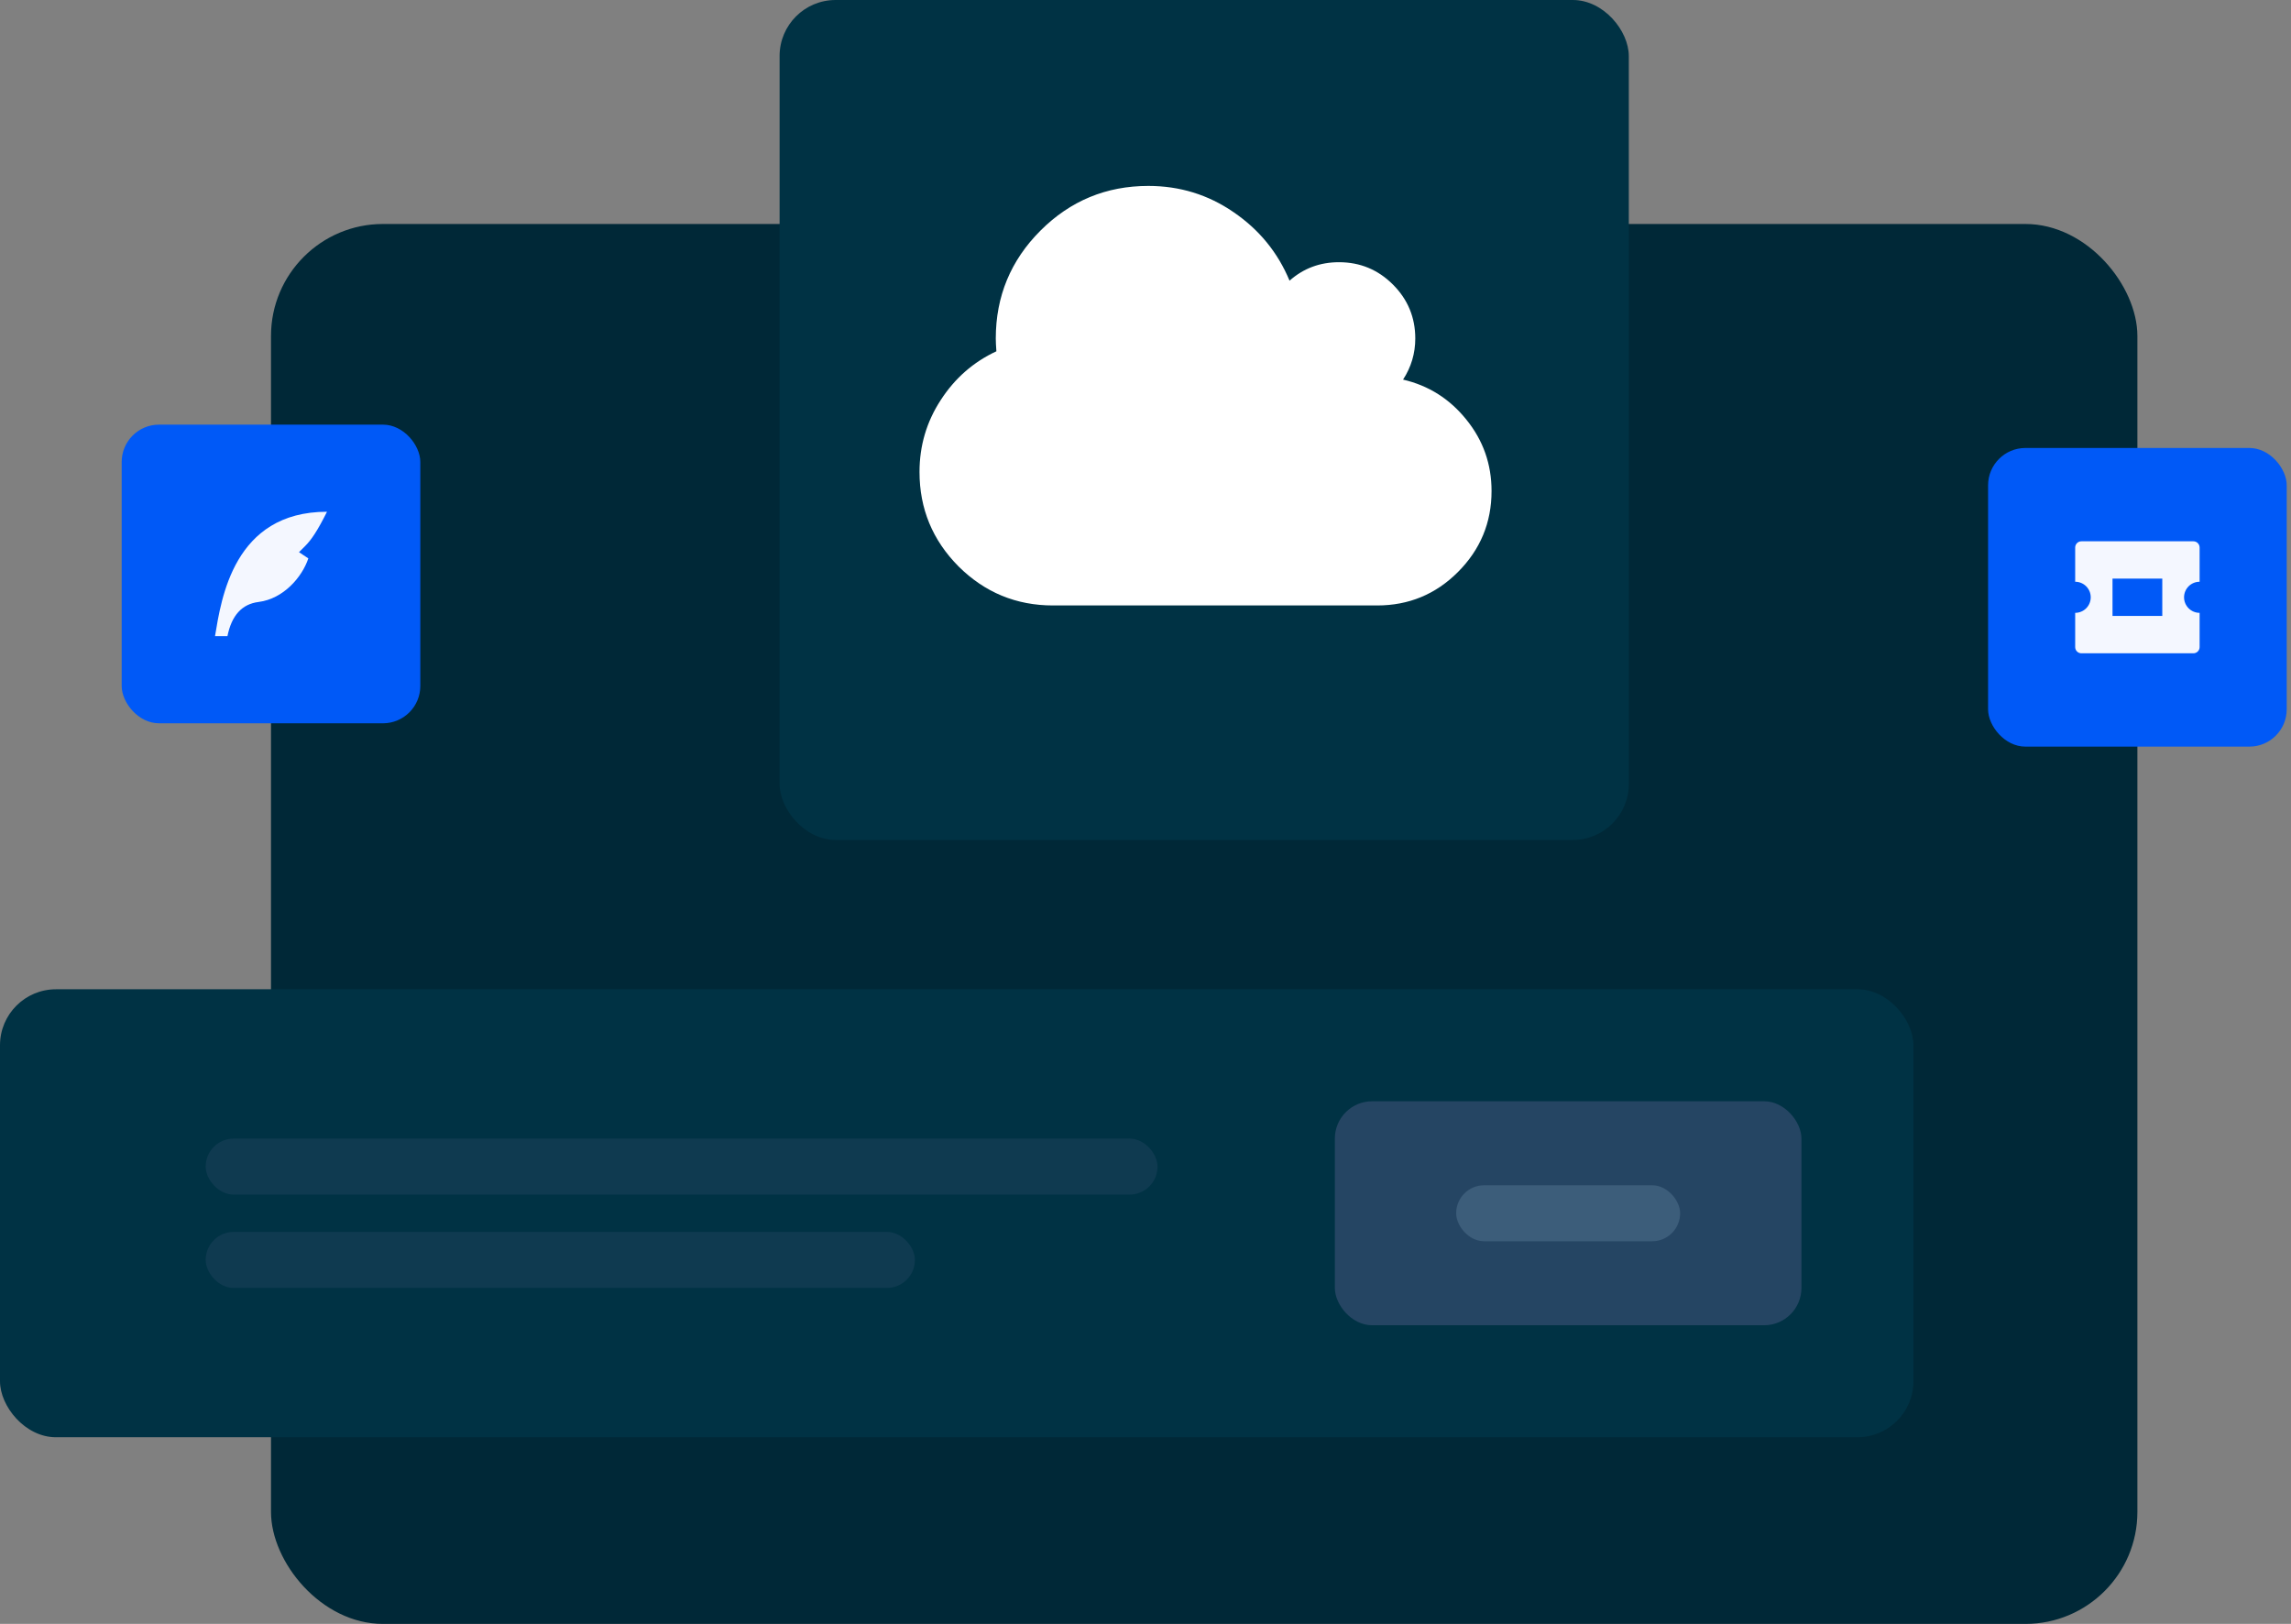
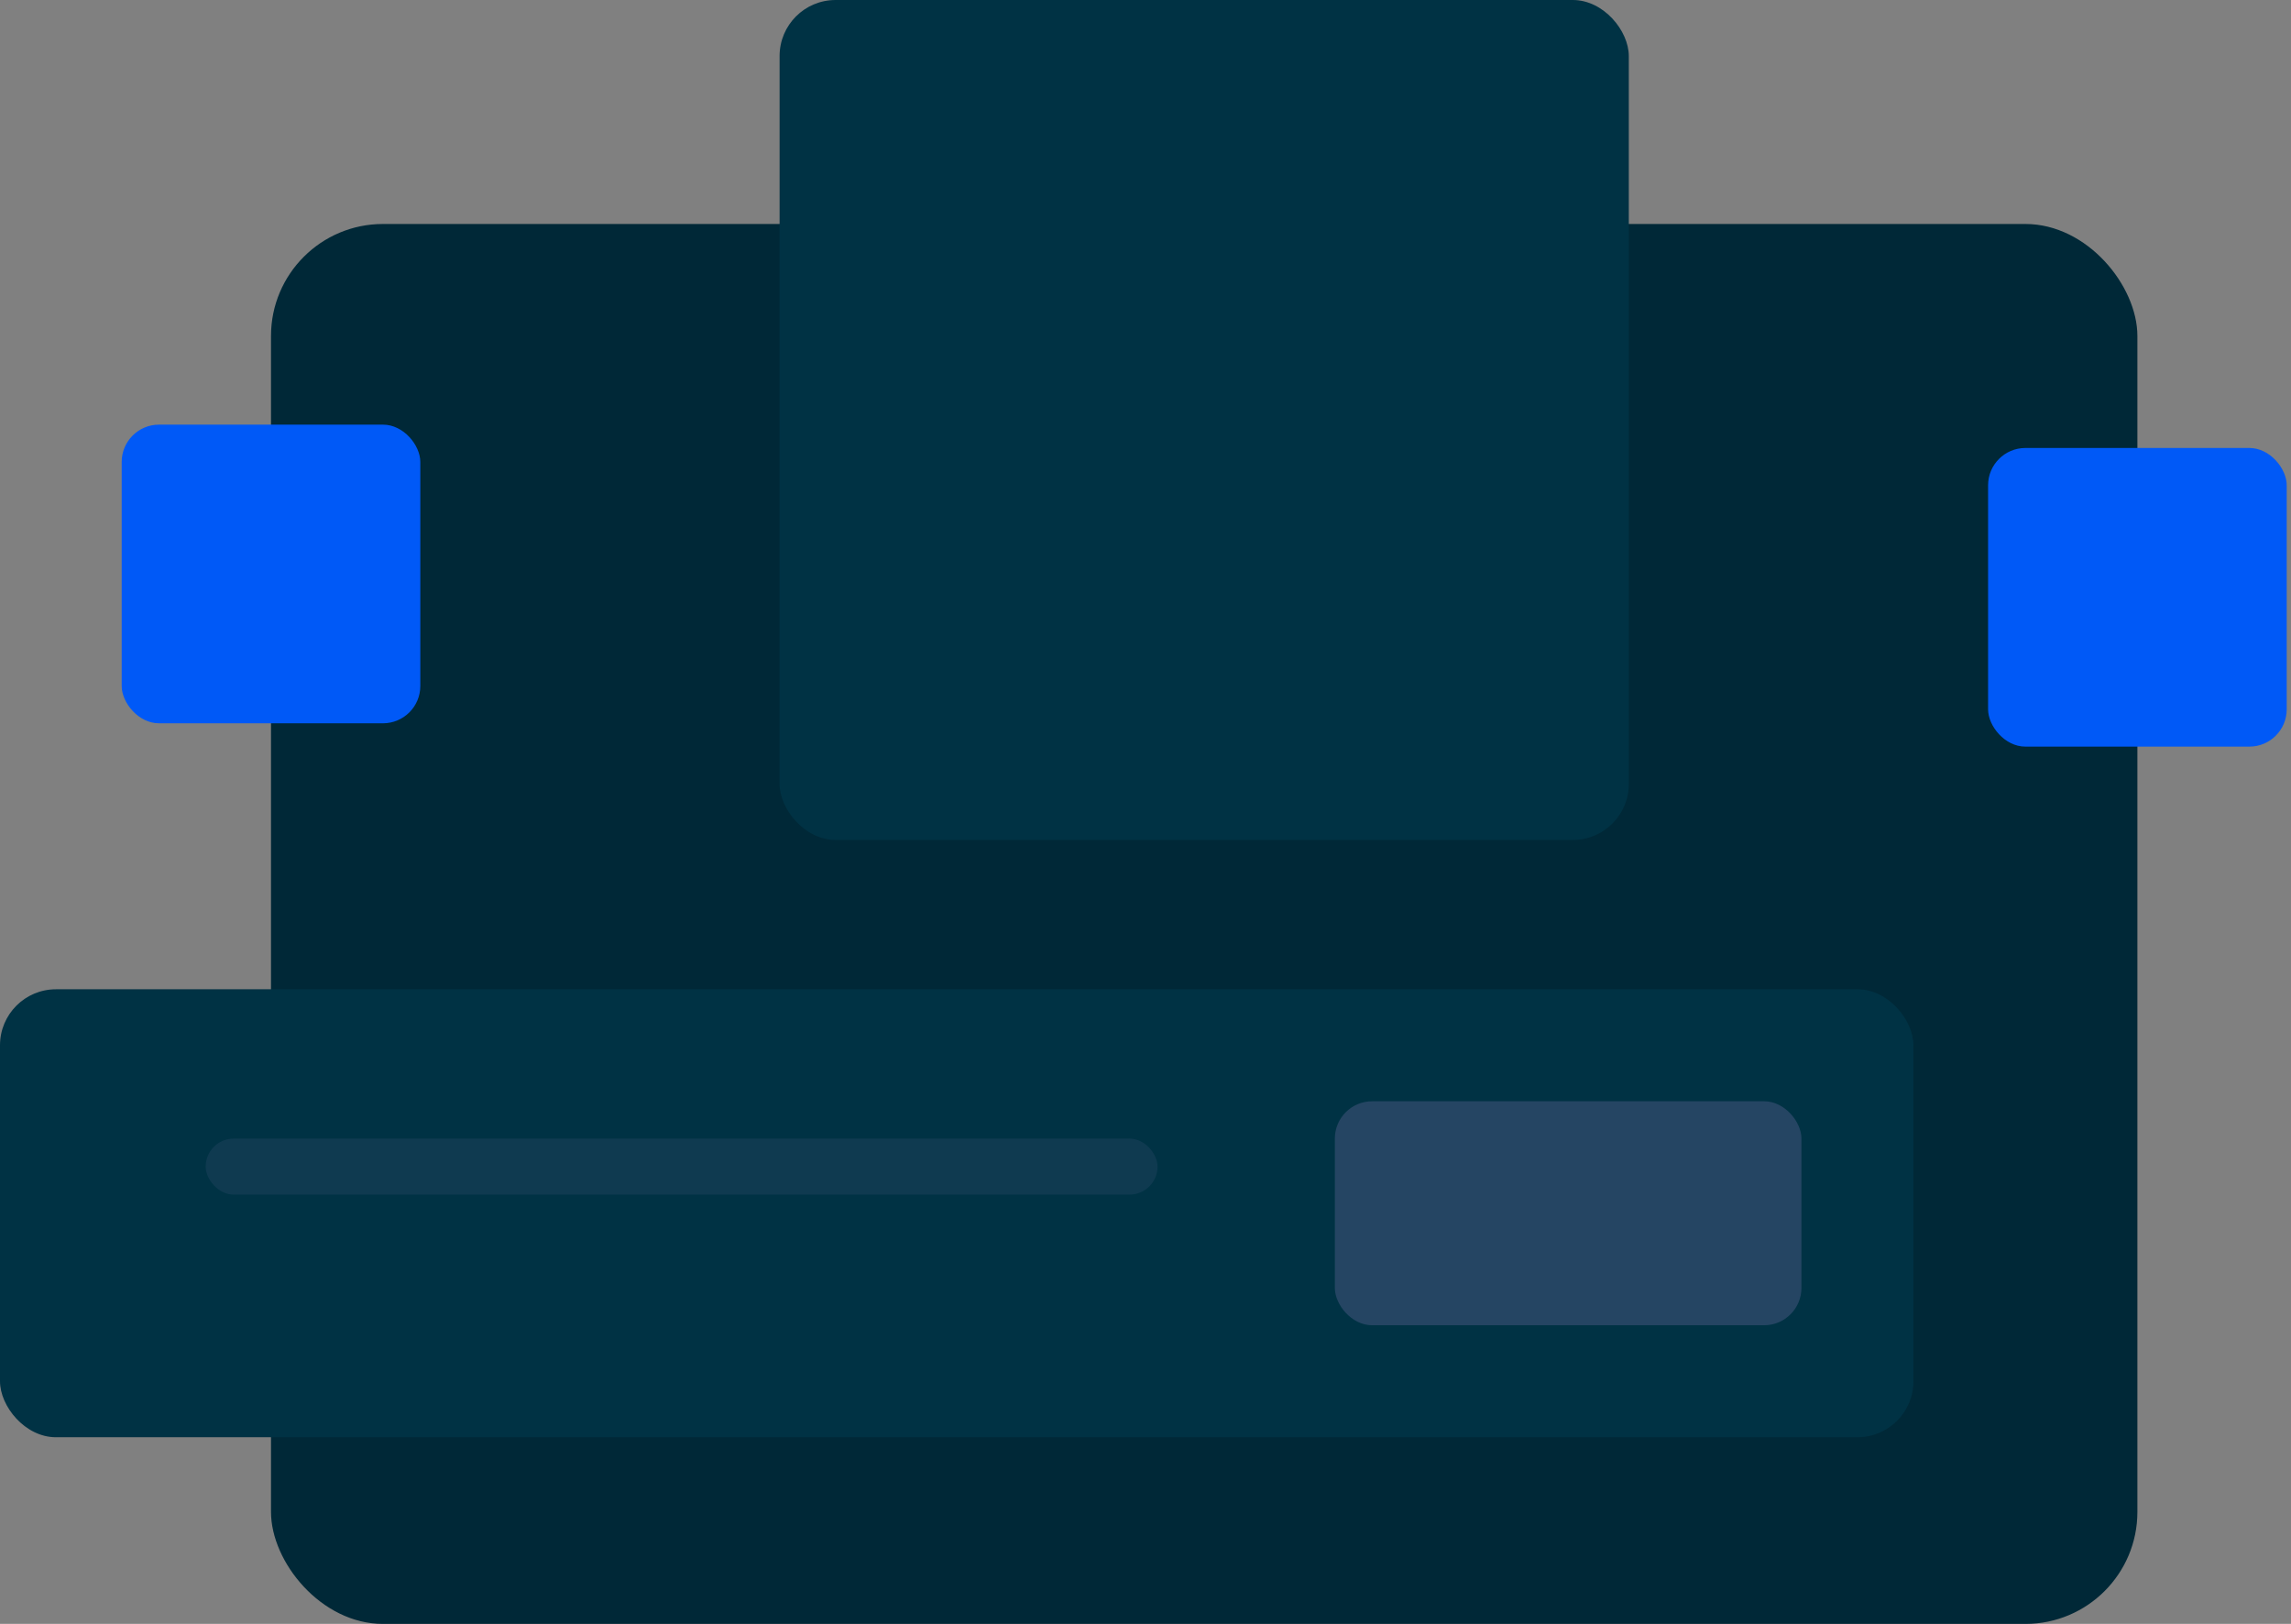
<svg xmlns="http://www.w3.org/2000/svg" width="491" height="348" viewBox="0 0 491 348" fill="none">
  <rect x="0" y="0" width="491" height="348" fill="#808080" stroke="none" />
  <rect x="58.08" y="48" width="400" height="300" rx="24" fill="#002837" />
  <rect y="212" width="410.08" height="96" rx="12" fill="#003244" />
  <g opacity="0.48">
    <rect x="286.08" y="236" width="100" height="48" rx="8" fill="#4E5A85" />
-     <rect x="312.08" y="254" width="48" height="12" rx="6" fill="#7E8BB6" />
  </g>
  <rect opacity="0.2" x="44.08" y="244" width="204" height="12" rx="6" fill="#4E5A85" />
-   <rect opacity="0.2" x="44.08" y="264" width="152" height="12" rx="6" fill="#4E5A85" />
  <rect x="26.08" y="91" width="64" height="64" rx="8" fill="#0059F7" />
-   <path d="M70.08 109.667C50.08 109.667 47.413 128.333 46.08 136.333H48.744C49.632 131.889 51.855 129.445 55.413 129C60.747 128.333 64.747 123.667 66.08 119.667L64.08 118.333L65.413 117C66.747 115.667 68.085 113.667 70.08 109.667Z" fill="#F4F7FF" />
  <rect x="167.08" width="182" height="180" rx="12" fill="#003244" />
-   <path d="M319.665 105.229C319.665 111.997 317.26 117.786 312.449 122.597C307.682 127.364 301.914 129.748 295.145 129.748H225.673C217.798 129.748 211.051 126.96 205.432 121.383C199.855 115.764 197.067 109.017 197.067 101.142C197.067 95.523 198.578 90.394 201.601 85.754C204.623 81.071 208.603 77.58 213.541 75.282C213.456 74.09 213.413 73.174 213.413 72.536C213.413 63.511 216.606 55.806 222.991 49.421C229.377 43.036 237.082 39.843 246.106 39.843C252.832 39.843 258.919 41.716 264.368 45.462C269.859 49.208 273.861 54.104 276.372 60.148C279.352 57.509 282.885 56.19 286.972 56.19C291.484 56.19 295.337 57.786 298.529 60.979C301.722 64.171 303.318 68.024 303.318 72.536C303.318 75.729 302.446 78.666 300.7 81.348C306.192 82.625 310.725 85.498 314.301 89.968C317.877 94.395 319.665 99.482 319.665 105.229Z" fill="white" />
  <rect x="426.08" y="96" width="64" height="64" rx="8" fill="#0059F7" />
-   <path d="M470.08 116C470.434 116 470.773 116.14 471.023 116.391C471.273 116.641 471.414 116.98 471.414 117.333V124.667C470.529 124.667 469.682 125.018 469.057 125.643C468.431 126.268 468.08 127.116 468.08 128C468.08 128.884 468.431 129.732 469.057 130.357C469.682 130.982 470.529 131.333 471.414 131.333V138.667C471.414 139.02 471.273 139.359 471.023 139.609C470.773 139.86 470.434 140 470.08 140H446.08C445.727 140 445.387 139.86 445.137 139.609C444.887 139.359 444.747 139.02 444.747 138.667V131.333C445.631 131.333 446.479 130.982 447.104 130.357C447.729 129.732 448.08 128.884 448.08 128C448.08 127.116 447.729 126.268 447.104 125.643C446.479 125.018 445.631 124.667 444.747 124.667V117.333C444.747 116.98 444.887 116.641 445.137 116.391C445.387 116.14 445.727 116 446.08 116H470.08ZM463.414 124H452.747V132H463.414V124Z" fill="#F4F7FF" />
</svg>